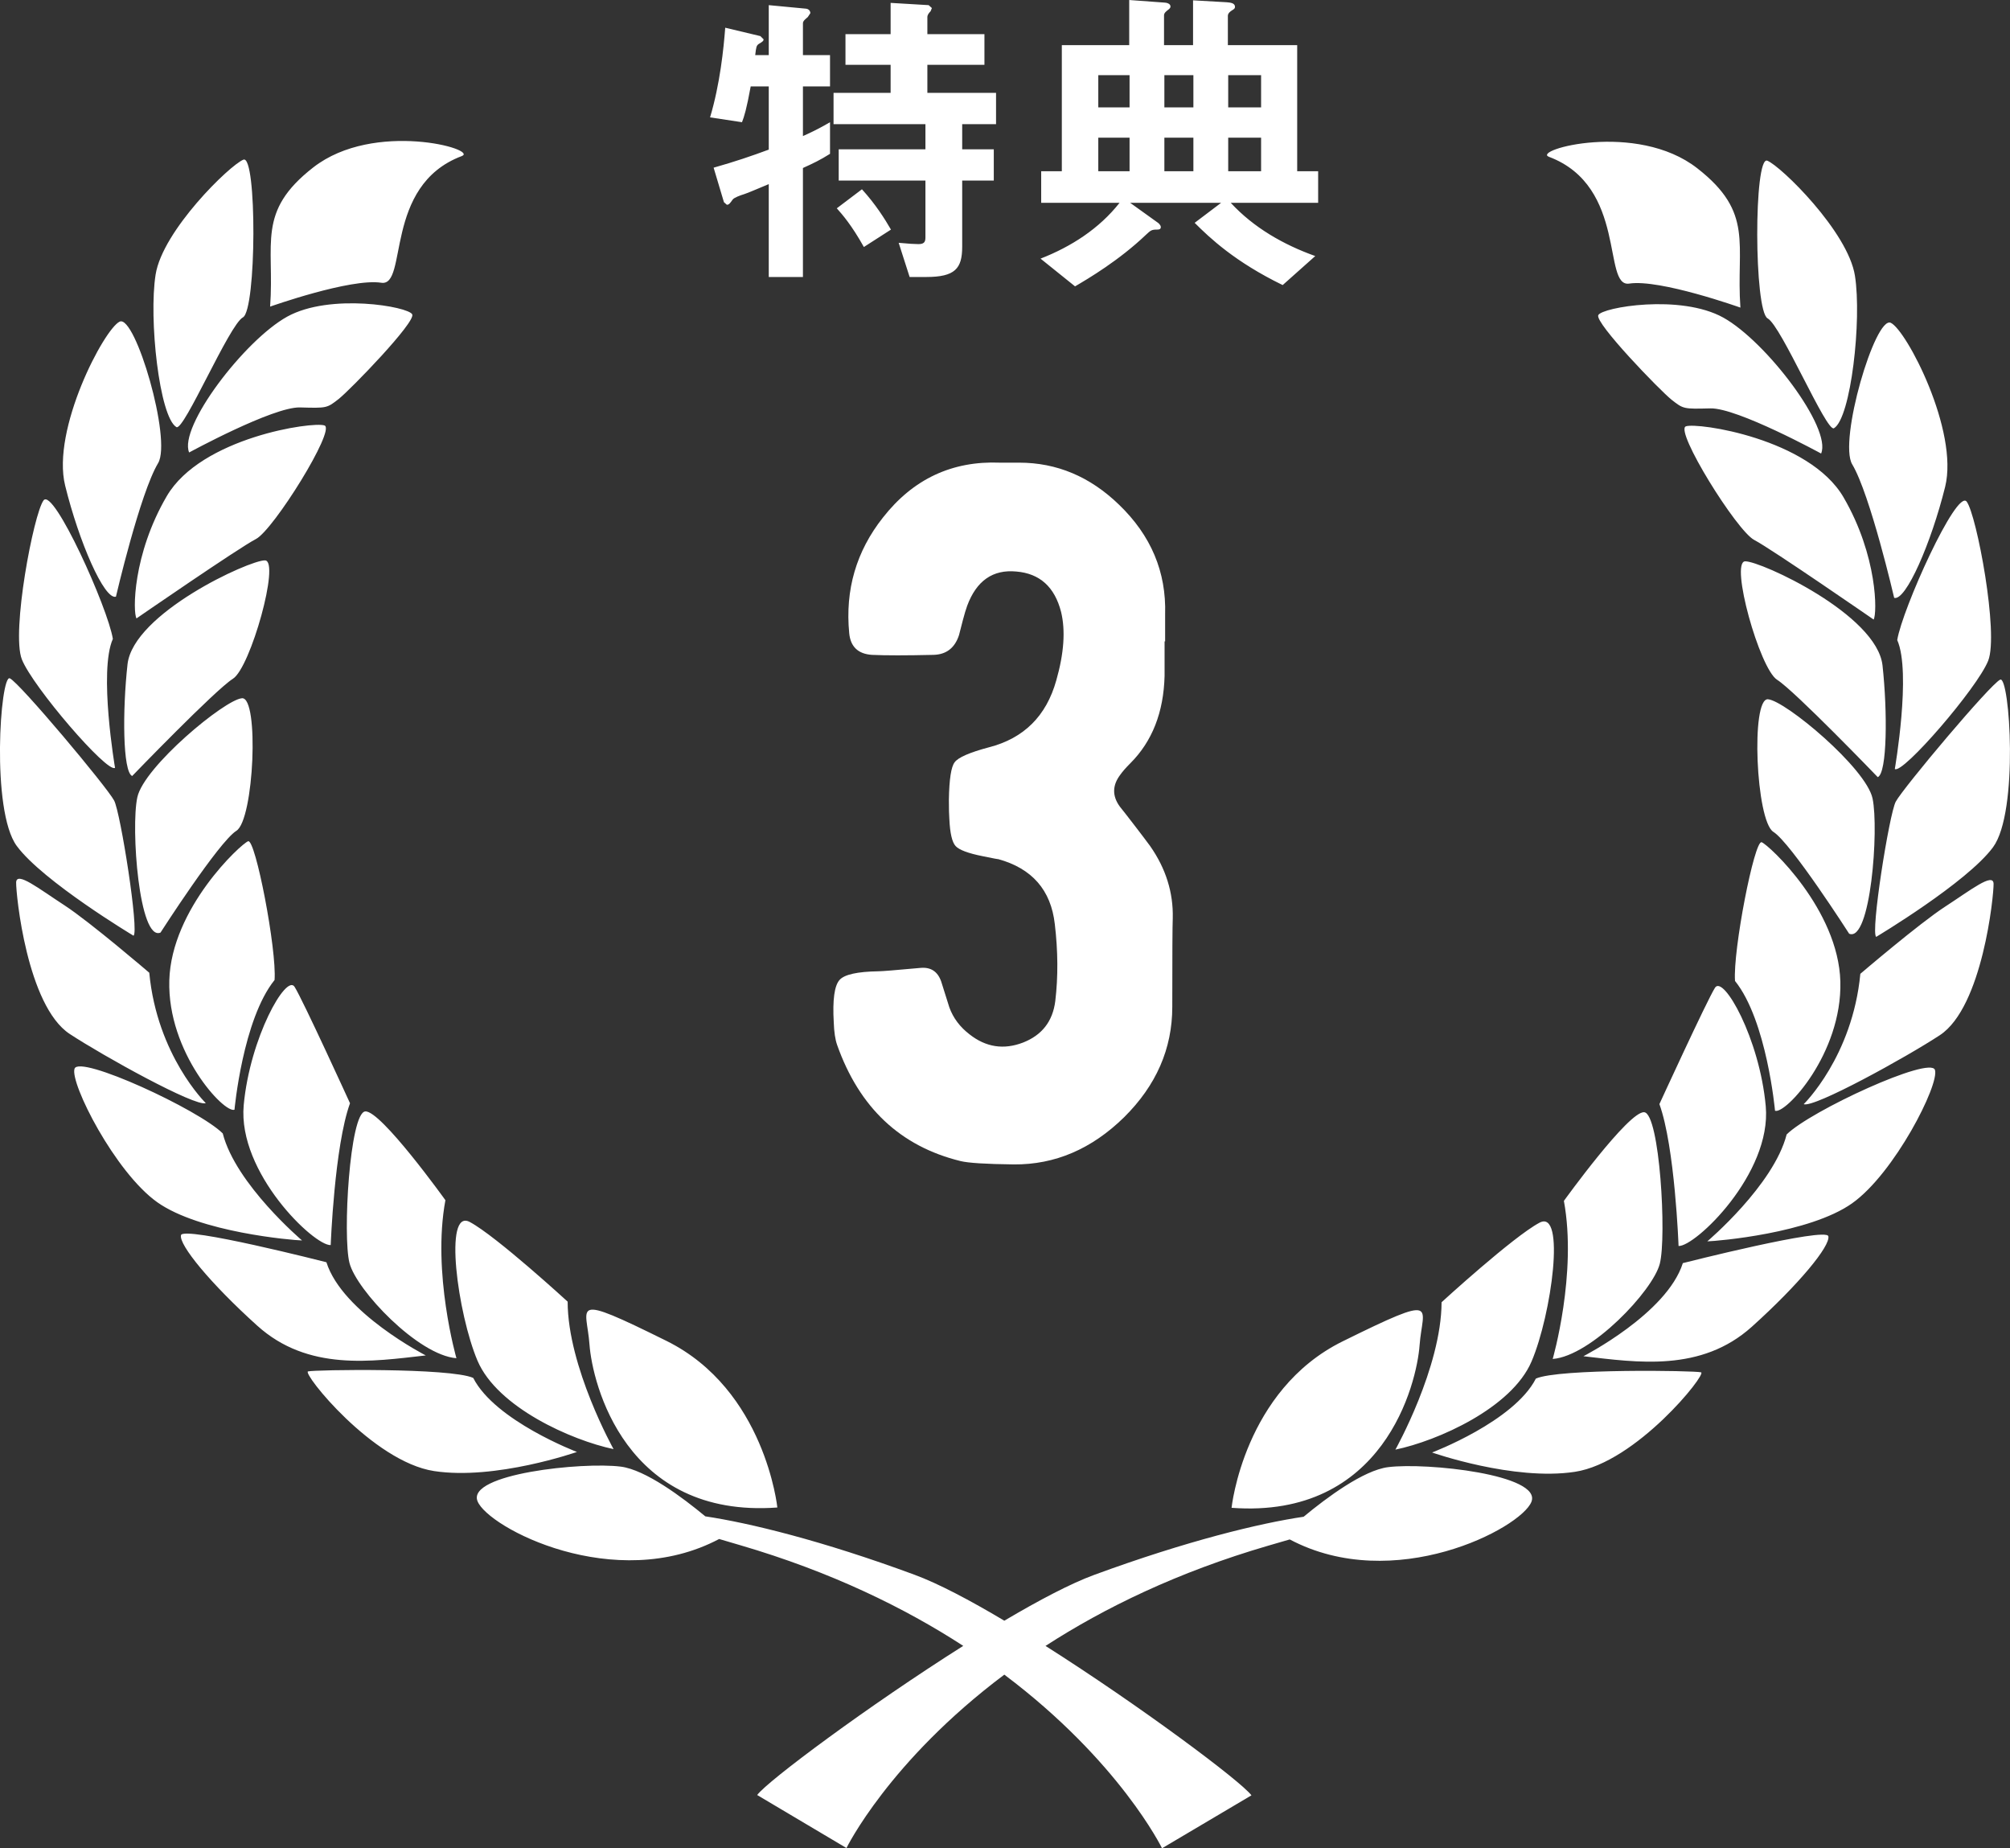
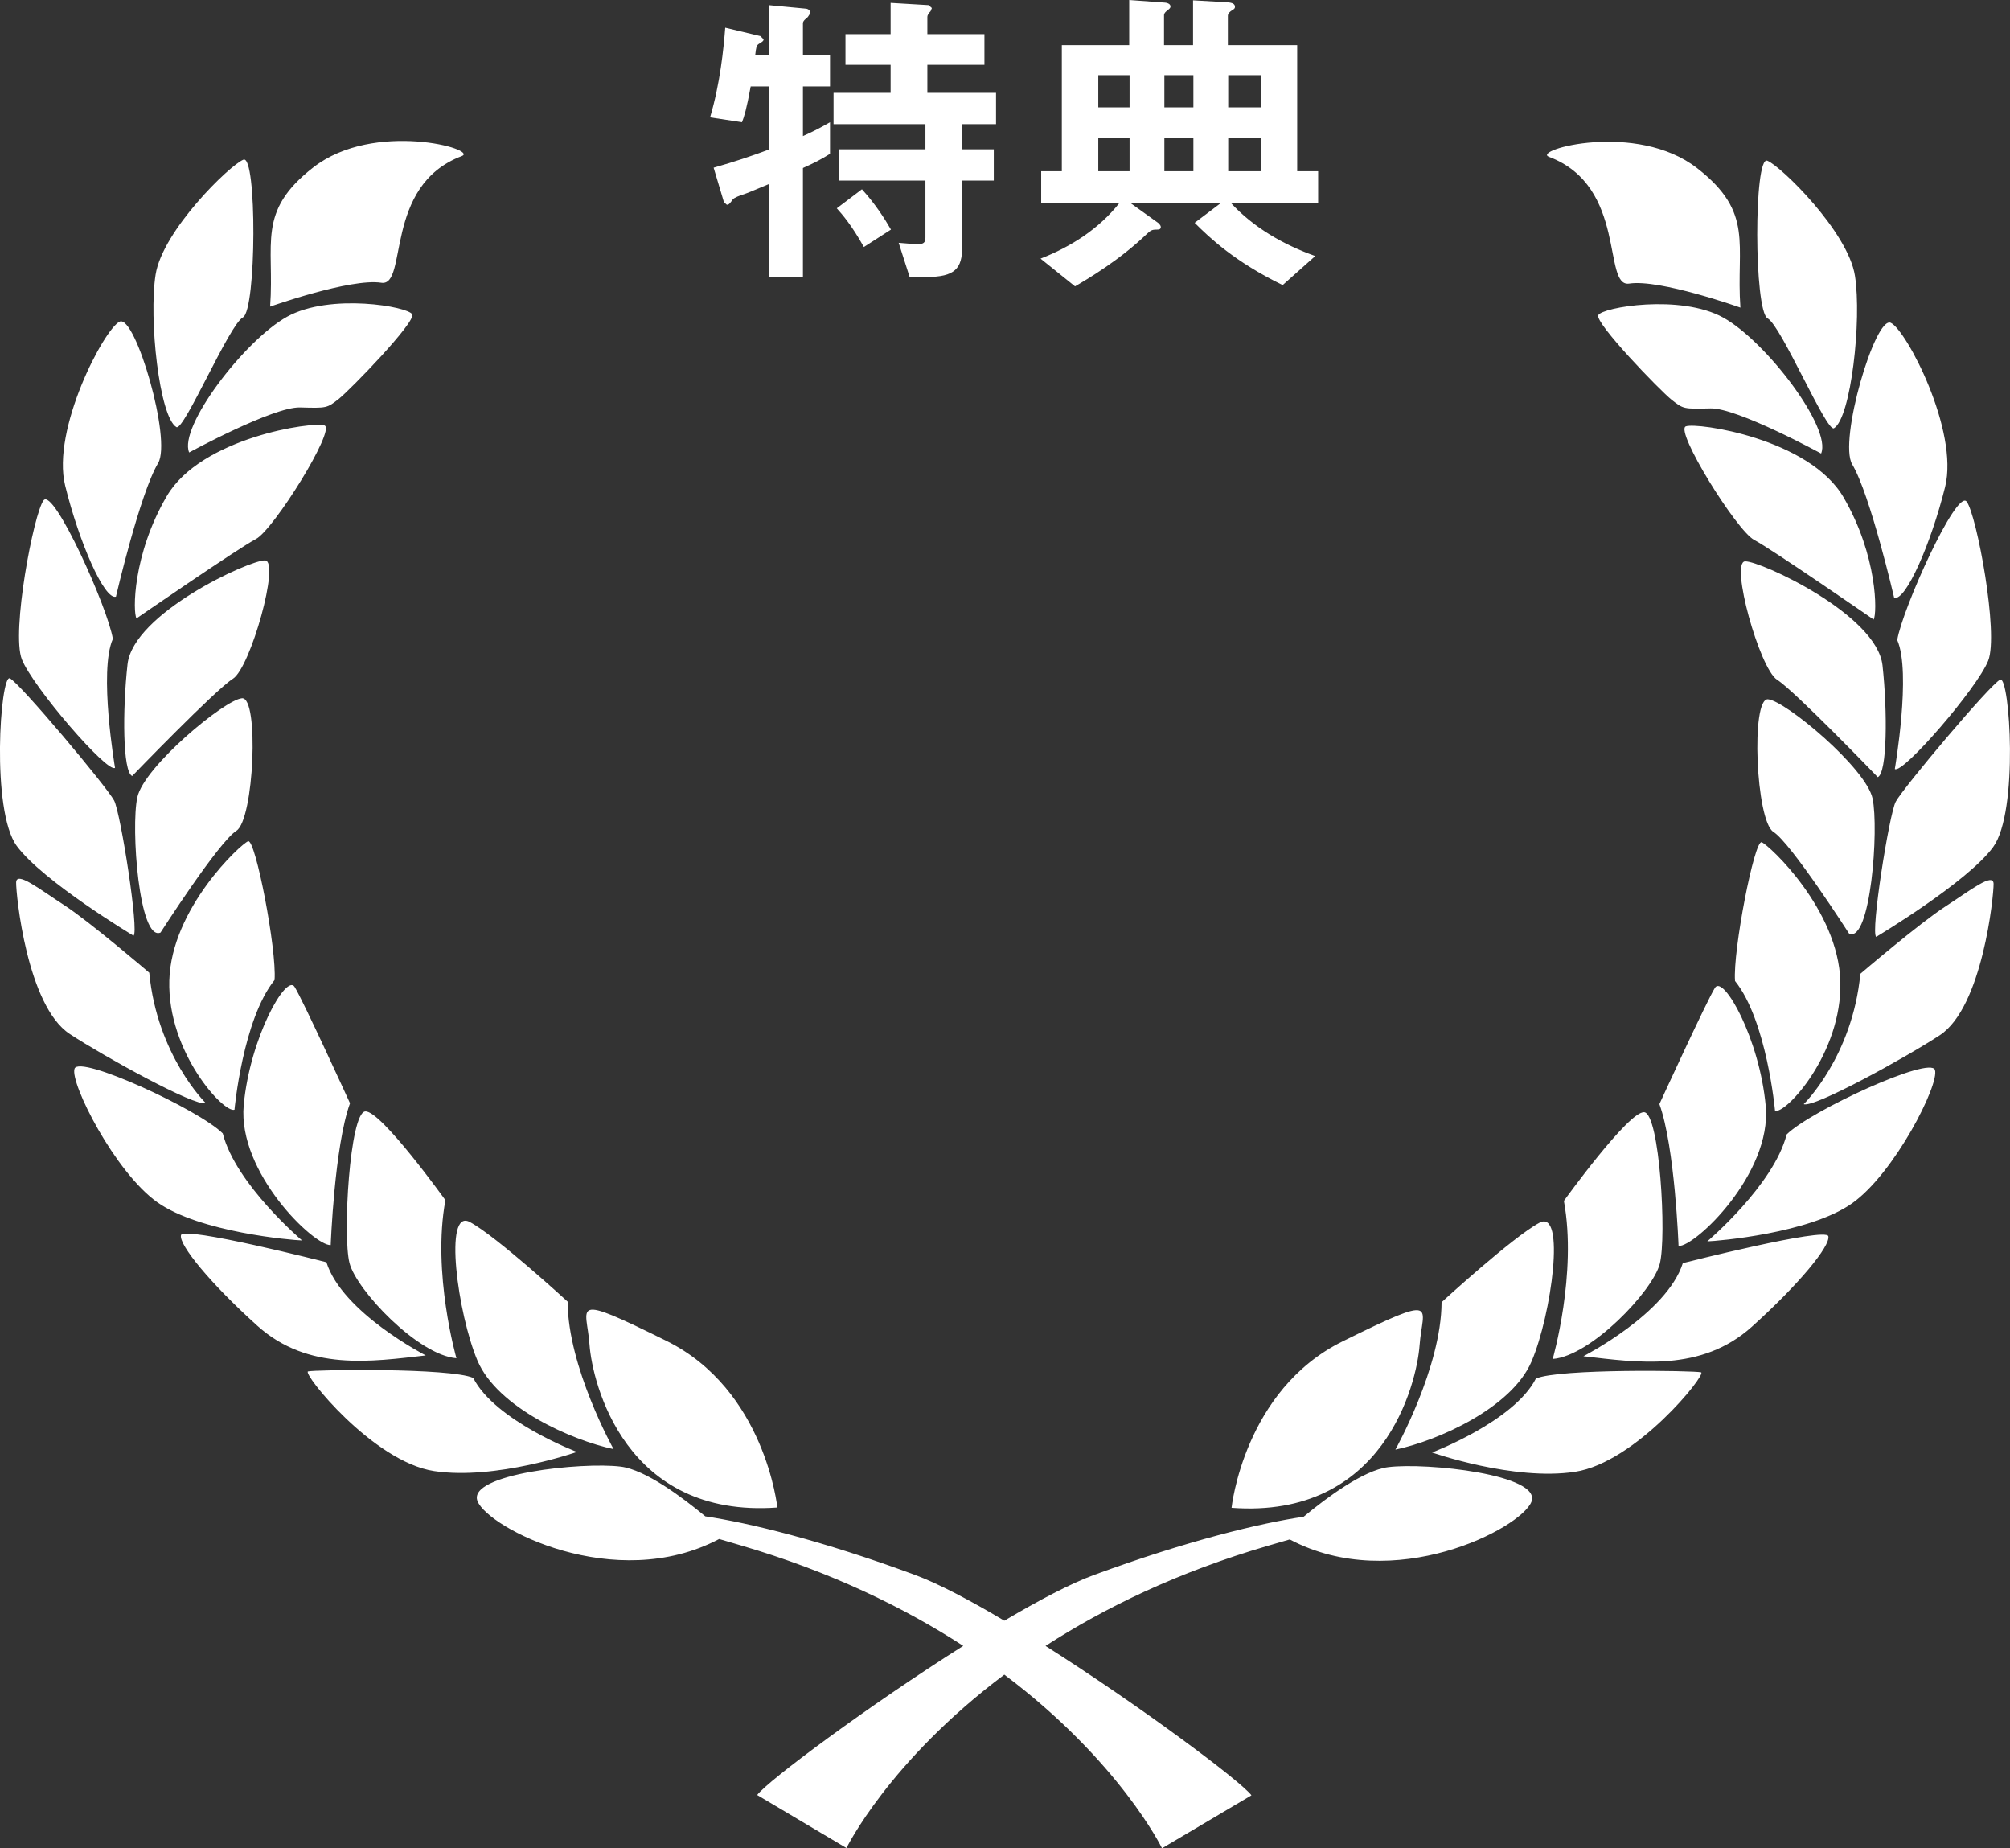
<svg xmlns="http://www.w3.org/2000/svg" enable-background="new 0 0 105.98 97.431" viewBox="0 0 105.98 97.431">
  <rect x="0" y="0" width="105.98" height="97.431" fill="#333333" stroke="none" />
  <g fill="#fff">
    <path d="m59.558 9.026h-1.649v-1.768h1.649zm0-3.365h-1.649v-1.7h1.649zm6.935 3.365h-1.734v-1.768h1.734zm0-3.365h-1.734v-1.7h1.734zm-3.57 3.365h-1.53v-1.768h1.53zm0-3.365h-1.53v-1.7h1.53zm6.578 5.031v-1.666h-1.105v-6.646h-3.655v-1.547c0-.136.136-.238.221-.289.153-.085.153-.136.153-.187 0-.204-.255-.221-.425-.238l-1.785-.102v2.363h-1.53v-1.581c0-.119.136-.221.204-.272.119-.085.136-.136.136-.187 0-.17-.255-.204-.323-.204l-1.853-.136v2.38h-3.553v6.646h-1.088v1.666h4.131c-1.071 1.36-2.55 2.312-4.165 2.941l1.819 1.462c.697-.408 2.312-1.36 3.74-2.72.238-.221.289-.272.561-.272.102 0 .221 0 .221-.136 0-.102-.136-.221-.17-.238l-1.445-1.037h4.794l-1.394 1.054c.799.799 2.125 2.057 4.641 3.281l1.717-1.53c-1.666-.595-3.247-1.496-4.454-2.805h4.607zm-25.737-2.584v-1.666c-.408.238-.782.442-1.428.731v-2.618h1.428v-1.649h-1.428v-1.683c0-.119.136-.221.255-.323l.136-.204c0-.136-.102-.221-.221-.238l-1.972-.187v2.635h-.714c.051-.442.068-.493.17-.578.204-.119.272-.17.272-.255l-.17-.17-1.853-.442c-.085 1.105-.272 2.958-.799 4.726l1.683.255c.119-.306.238-.68.459-1.887h.952v3.332c-.918.34-1.768.629-2.907.952l.544 1.819.153.136c.119 0 .17-.085.306-.272.068-.102.391-.221.612-.289.17-.051.799-.323 1.292-.527v4.896h1.802v-5.746c.561-.255.918-.425 1.428-.748zm3.213 3.995c-.323-.561-.816-1.343-1.53-2.125l-1.326 1.003c.289.323.782.884 1.428 2.04zm5.541-5.559v-1.649h-3.621v-1.479h3.009v-1.615h-3.009v-.901c0-.119.085-.221.17-.306l.068-.17-.17-.153-2.006-.119v1.649h-2.38v1.615h2.38v1.479h-3.009v1.649h4.845v1.326h-4.573v1.649h4.573v3.009c0 .255-.102.34-.374.34-.17 0-.51-.017-1.037-.068l.578 1.802h.867c1.53 0 1.904-.442 1.904-1.598v-3.485h1.666v-1.649h-1.666v-1.326zm-40.154 51.954s.433-4.754 2.113-6.837c.121-1.595-1.009-7.456-1.394-7.315-.384.141-4.052 3.539-4.156 7.339-.107 3.798 2.897 7.025 3.437 6.813m5.073 7.136s.196-5.216 1.018-7.476c0 0-2.484-5.443-2.923-6.138-.436-.698-2.352 2.673-2.682 6.238-.327 3.565 3.725 7.43 4.587 7.376m2.667-50.729c1.426.218.092-5.116 4.242-6.677.932-.348-4.615-1.902-7.826.595-3.011 2.342-2.037 4.001-2.277 7.34 0 0 4.245-1.507 5.861-1.258m-11.641 34.256s3.071-4.782 4.001-5.366c.93-.581 1.21-7.062.295-6.987-.914.073-5.17 3.61-5.518 5.221-.35 1.613.095 7.612 1.222 7.132m.839-26.646c.391.233 2.784-5.396 3.506-5.784.719-.385.745-8.598.027-8.314-.72.285-4.263 3.736-4.63 6.057-.37 2.325.197 7.509 1.097 8.041m14.764 49.083s-1.293-4.499-.581-8.33c0 0-3.415-4.76-4.229-4.679-.815.076-1.196 6.555-.829 7.988.364 1.43 3.616 4.863 5.639 5.021m1.112.133c1.05 2.46 4.955 4.192 7.173 4.659 0 0-2.416-4.326-2.421-7.774 0 0-3.76-3.451-5.158-4.198-1.399-.751-.639 4.849.406 7.313m-19.065-40.277s1.265-5.44 2.223-7.039c.735-1.229-1.203-7.842-2.026-7.46-.819.385-3.605 5.683-2.875 8.642.728 2.963 2.065 6.041 2.678 5.857m.857 9.453s4.382-4.543 5.311-5.126c.928-.584 2.503-6.219 1.692-6.24-.809-.024-6.948 2.789-7.249 5.478-.269 2.425-.257 5.672.246 5.888m34.017 38.561s-.641-6.202-5.842-8.781c-5.2-2.576-4.207-1.84-4.063.191.149 2.033 1.876 9.177 9.905 8.59m-23.125-58.439c.619-.492 4.065-4.046 3.874-4.456-.194-.412-4.329-1.135-6.596.121-2.264 1.256-5.736 5.824-5.167 7.159 0 0 4.426-2.413 5.846-2.375 1.418.04 1.418.04 2.043-.449m-9.067 5.123c-1.808 3.092-1.794 6.137-1.597 6.447 0 0 5.374-3.707 6.3-4.186.925-.483 4.216-5.766 3.613-5.984-.603-.222-6.505.63-8.316 3.723m13.654 45.299s-4.4-2.251-5.238-4.912c0 0-7.552-1.93-7.668-1.426-.117.504 1.533 2.528 4.025 4.773 2.673 2.408 6.032 1.889 8.881 1.565m-16.383-30.974s-.873-5.097-.115-6.797c-.259-1.631-3.127-7.995-3.653-7.304-.525.699-1.712 6.953-1.144 8.386.57 1.435 4.501 6.008 4.912 5.715m5.679 19.271c-1.258-1.252-7.566-4.163-7.815-3.411-.25.753 2.132 5.459 4.368 7.043 2.238 1.582 7.094 1.996 7.628 2.01 0-0-3.495-2.961-4.181-5.642m13.207 12.889c-1.204-.541-8.405-.435-8.711-.343-.307.094 3.415 4.759 6.648 5.253 3.233.495 7.531-1.008 7.531-1.008s-4.316-1.641-5.468-3.902m-17.913-23.312c.309-.193-.685-6.501-1.021-7.125-.384-.723-4.997-6.224-5.5-6.442-.5-.216-1.003 6.971.365 8.834 1.368 1.862 6.156 4.733 6.156 4.733m3.812 8.826s-2.566-2.505-2.98-6.874c0 0-3.121-2.674-4.464-3.549-1.346-.873-2.536-1.819-2.555-1.211-.013.609.568 6.503 2.825 7.988 1.768 1.163 6.637 3.857 7.174 3.646m82.251.161c-.322-3.566-2.235-6.941-2.676-6.244-.436.697-2.931 6.134-2.931 6.134.82 2.262 1.01 7.48 1.01 7.48.863.052 4.919-3.807 4.597-7.37m6.157-23.233c-.297-2.688-6.431-5.508-7.243-5.489-.81.024.761 5.66 1.685 6.244.928.585 5.307 5.133 5.307 5.133.5-.214.517-3.462.251-5.888m-.526 7.009c-.348-1.61-4.6-5.153-5.512-5.226-.914-.078-.639 6.405.282 6.989.93.584 3.997 5.369 3.997 5.369 1.13.479 1.578-5.516 1.233-7.132m-1.697 9.656c-.102-3.8-3.766-7.203-4.149-7.346-.383-.141-1.524 5.72-1.405 7.313 1.678 2.086 2.109 6.841 2.109 6.841.537.211 3.544-3.011 3.445-6.808m-8.146-29.269c-.604.218 2.679 5.507 3.604 5.988.924.483 6.296 4.196 6.296 4.196.192-.309.215-3.353-1.589-6.448-1.808-3.096-7.711-3.954-8.311-3.736m-1.375 44.146c.369-1.431-.005-7.91-.82-7.99-.812-.079-4.236 4.674-4.236 4.674.707 3.836-.59 8.333-.59 8.333 2.023-.157 5.279-3.589 5.646-5.017m11.412-17.235s4.789-2.863 6.16-4.726c1.372-1.861.879-9.046.378-8.833-.505.217-5.124 5.713-5.509 6.434-.338.624-1.342 6.93-1.029 7.125m-8.06-32.642c-2.266-1.259-6.401-.541-6.595-.131-.191.41 3.251 3.97 3.868 4.462.623.488.623.488 2.042.453 1.415-.037 5.839 2.38 5.839 2.38.579-1.331-2.891-5.904-5.154-7.164m9.04 23.794c.412.292 4.352-4.271 4.923-5.707.568-1.435-.608-7.688-1.133-8.387-.528-.695-3.401 5.668-3.662 7.297.754 1.702-.128 6.797-.128 6.797m-5.703 19.265c-.686 2.678-4.184 5.635-4.184 5.635.533-.015 5.388-.42 7.629-2.001 2.24-1.581 4.623-6.28 4.374-7.036-.246-.752-6.555 2.151-7.819 3.402m-21.008 17.537c-1.304.163-3.244 1.608-4.46 2.615-2.294.338-6.138 1.263-11.043 3.065-1.235.453-2.907 1.332-4.738 2.415-1.822-1.086-3.494-1.966-4.732-2.421-4.896-1.81-8.743-2.739-11.035-3.08-1.215-1.009-3.153-2.455-4.455-2.621-2.024-.257-8.123.385-7.555 1.821.556 1.402 7.243 4.901 12.741 1.994.354.108.723.214 1.111.327 4.806 1.406 8.679 3.309 11.759 5.307-4.994 3.155-10.307 7.11-10.866 7.862l4.709 2.795s2.23-4.571 8.323-9.141c6.091 4.579 8.315 9.153 8.315 9.153l4.715-2.791c-.562-.749-5.87-4.714-10.858-7.876 3.083-1.994 6.955-3.89 11.764-5.29.39-.113.758-.218 1.113-.323 5.495 2.913 12.183-.581 12.742-1.98.574-1.436-5.53-2.087-7.55-1.831m7.786-4.668c-1.155 2.261-5.473 3.896-5.473 3.896s4.298 1.511 7.529 1.019c3.23-.489 6.961-5.15 6.656-5.245-.304-.093-7.507-.207-8.712.33m7.749-6.087c-.845 2.663-5.243 4.908-5.243 4.908 2.846.329 6.206.849 8.88-1.553 2.496-2.245 4.149-4.265 4.035-4.772-.115-.501-7.672 1.417-7.672 1.417m13.827-18.79c-1.344.871-4.468 3.539-4.468 3.539-.417 4.37-2.987 6.872-2.987 6.872.537.213 5.409-2.474 7.179-3.637 2.254-1.482 2.846-7.376 2.833-7.983-.016-.608-1.212.336-2.557 1.209m-21.803 23.972c1.051-2.461 1.817-8.059.417-7.312-1.399.744-5.162 4.192-5.162 4.192-.011 3.446-2.435 7.77-2.435 7.77 2.22-.462 6.131-2.19 7.18-4.65m.918-63.5c4.147 1.563 2.804 6.899 4.232 6.682 1.618-.247 5.861 1.266 5.861 1.266-.236-3.342.74-4.997-2.272-7.343-3.203-2.503-8.753-.956-7.821-.605m11.529 8.517c.718.386 3.105 6.02 3.497 5.79.896-.533 1.474-5.717 1.106-8.04-.366-2.323-3.905-5.779-4.621-6.063-.716-.286-.704 7.925.018 8.313m-18.351 54.125c.15-2.033 1.144-2.769-4.061-.198-5.206 2.571-5.853 8.773-5.853 8.773 8.026.597 9.766-6.544 9.914-8.575m22.81-46.432c.953 1.596 2.213 7.038 2.213 7.038.613.185 1.952-2.891 2.687-5.851.73-2.959-2.042-8.263-2.866-8.647-.822-.384-2.767 6.227-2.034 7.46" />
-     <path d="m61.433 33.809c0-.914 0-1.388 0-1.422.067-2.234-.745-4.164-2.438-5.789-1.523-1.473-3.275-2.209-5.256-2.209-.593 0-.931 0-1.016 0-2.522-.102-4.579.863-6.17 2.895-1.405 1.777-1.998 3.809-1.777 6.094.067.711.465 1.092 1.193 1.143.728.034 1.811.034 3.25 0 .677-.017 1.125-.364 1.346-1.041.034-.118.102-.381.203-.787.084-.321.161-.575.229-.762.491-1.32 1.354-1.921 2.59-1.803 1.235.102 2.023.812 2.361 2.133.237.982.152 2.184-.254 3.605-.525 1.879-1.71 3.056-3.555 3.529-1.016.271-1.617.533-1.803.787-.186.237-.288.897-.305 1.98 0 .474.008.812.025 1.016.034.745.144 1.219.33 1.422.186.203.66.381 1.422.533.575.119.846.169.812.152 1.794.491 2.793 1.634 2.996 3.428.169 1.422.178 2.776.025 4.062-.136 1.066-.703 1.794-1.701 2.184-1.016.39-1.955.246-2.818-.432-.508-.389-.863-.863-1.066-1.422-.017-.051-.161-.508-.432-1.371-.186-.524-.55-.762-1.092-.711-1.304.119-2.04.178-2.209.178-1.117.017-1.803.169-2.057.457-.271.305-.373 1.05-.305 2.234.017.508.076.906.178 1.193 1.168 3.301 3.334 5.341 6.5 6.119.406.102 1.346.161 2.818.178 2.167.017 4.105-.812 5.814-2.488 1.692-1.676 2.539-3.614 2.539-5.814 0-2.742.008-4.299.025-4.672.034-1.354-.364-2.624-1.193-3.809-.186-.254-.449-.601-.787-1.041-.39-.508-.66-.854-.812-1.041-.406-.559-.398-1.117.025-1.676.118-.169.296-.372.533-.609 1.151-1.151 1.752-2.683 1.803-4.596 0-.067 0-.677 0-1.828h.025z" />
  </g>
</svg>